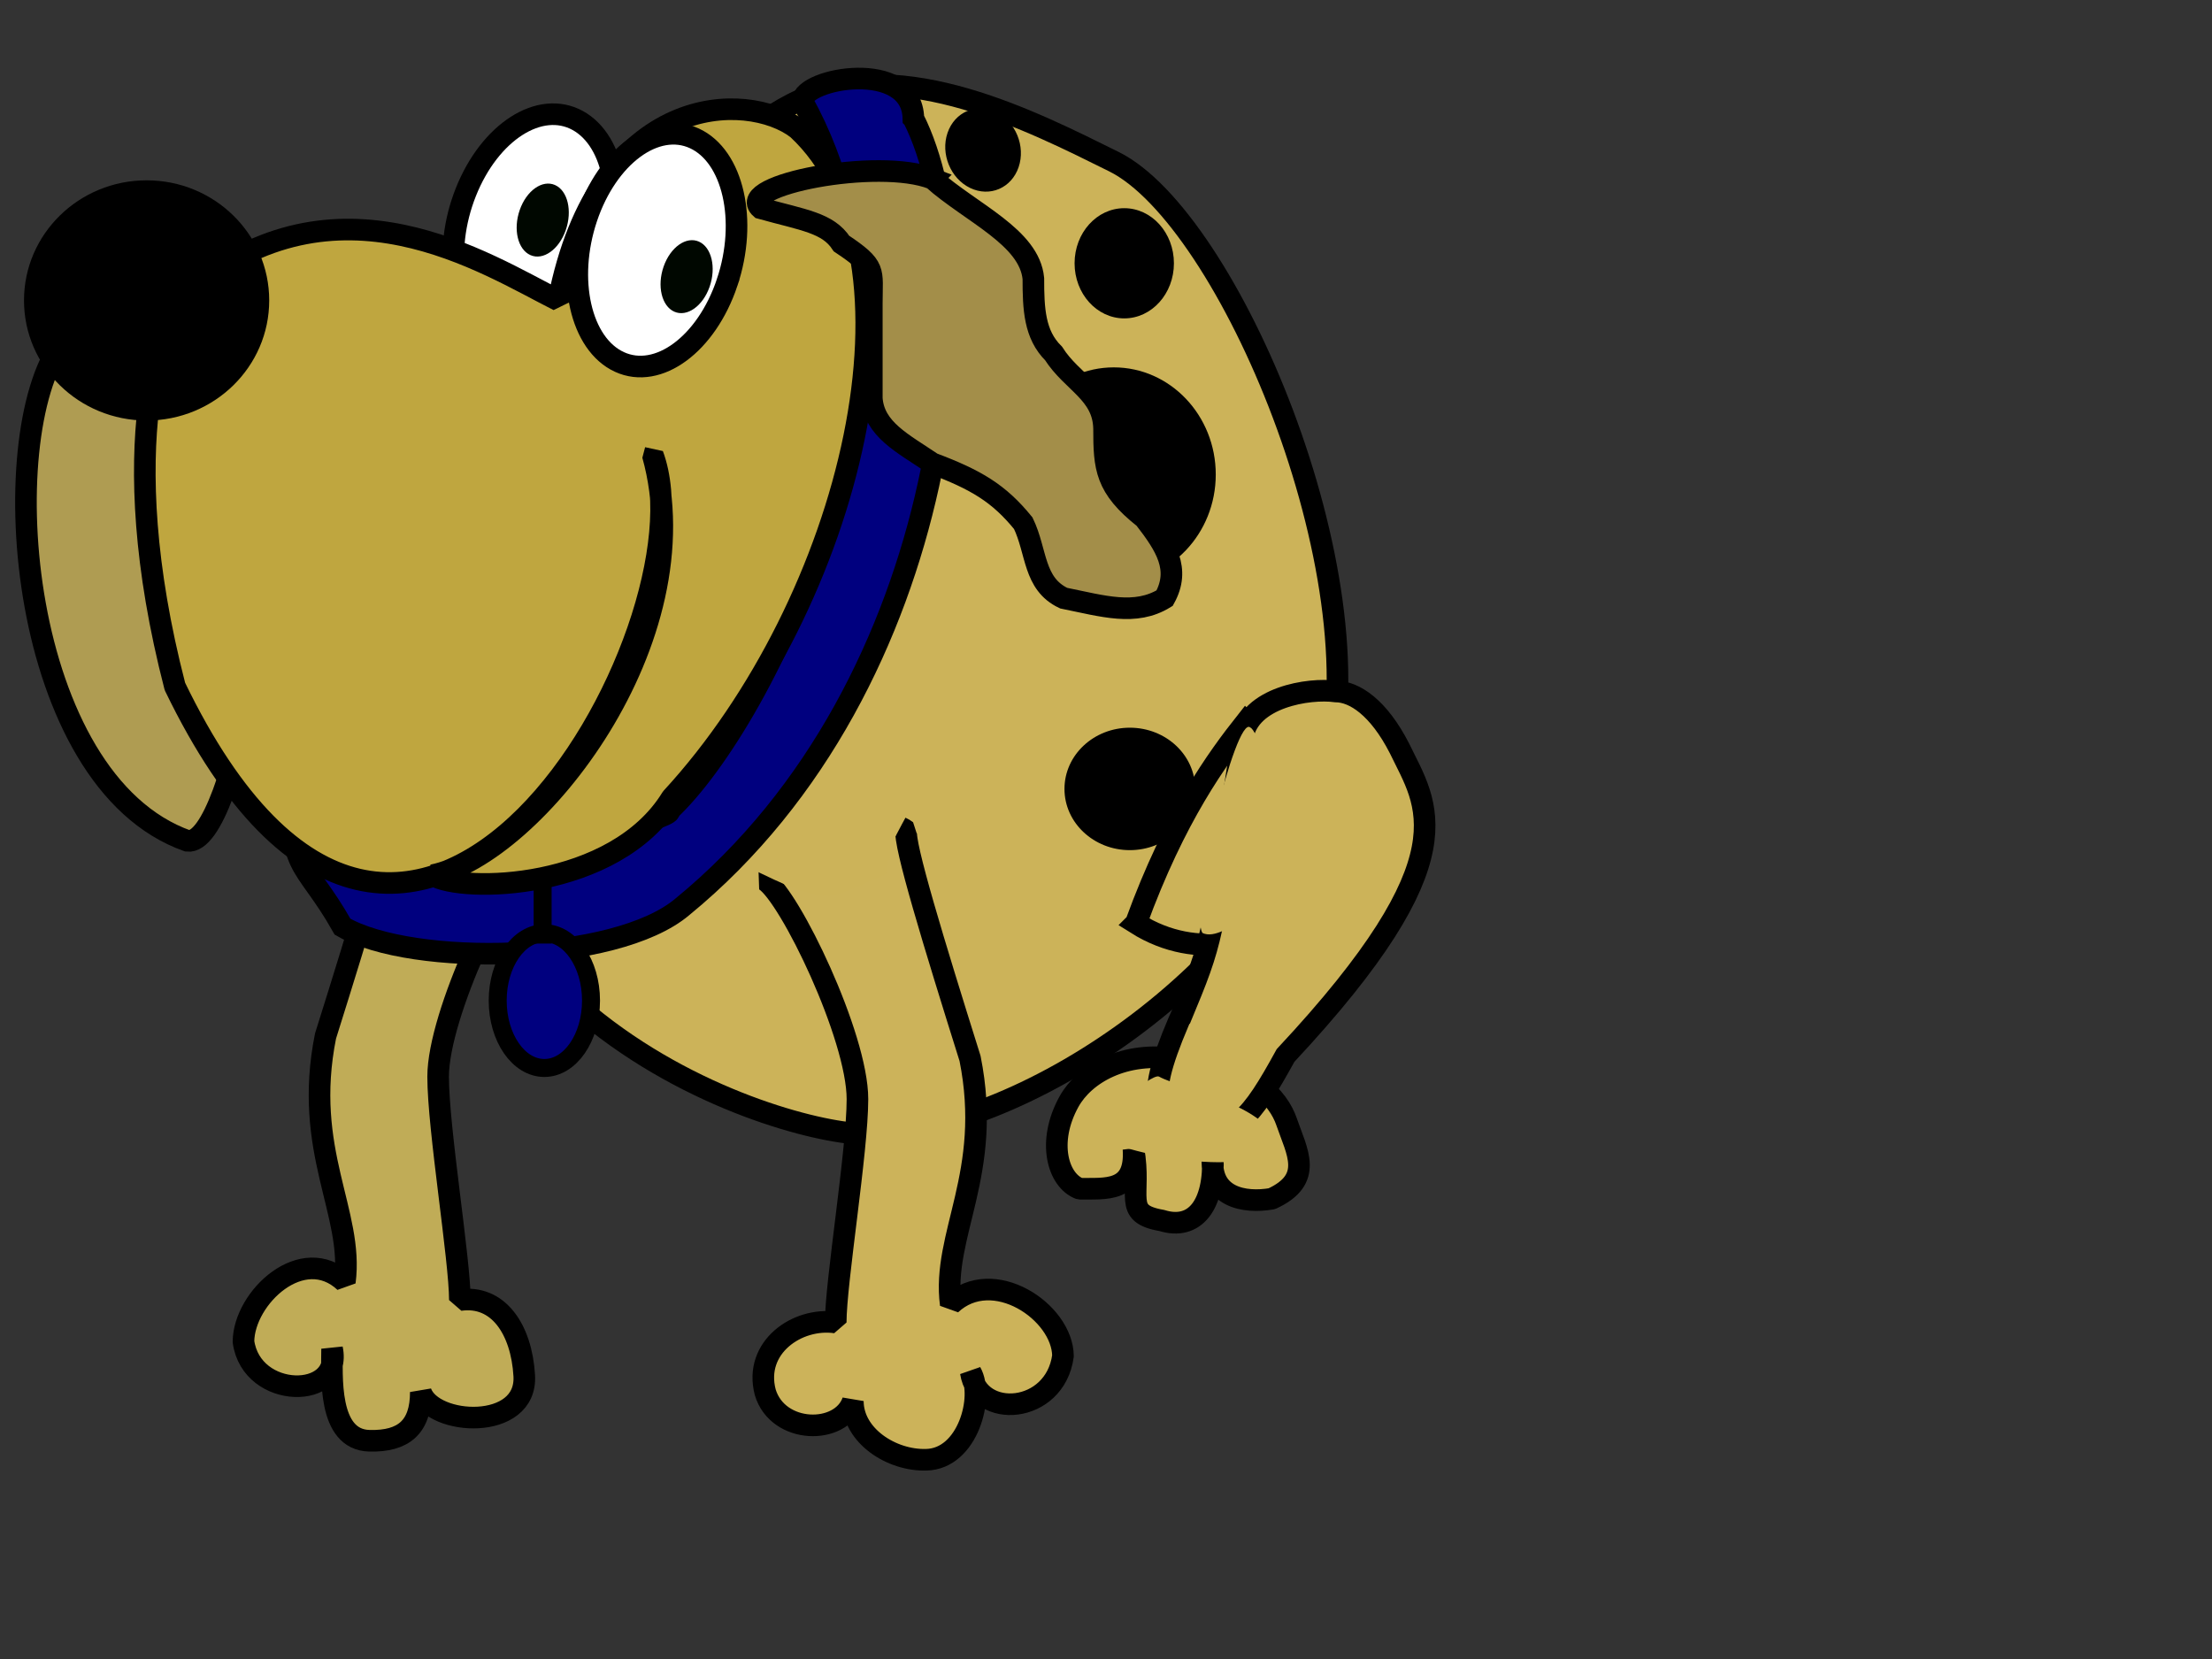
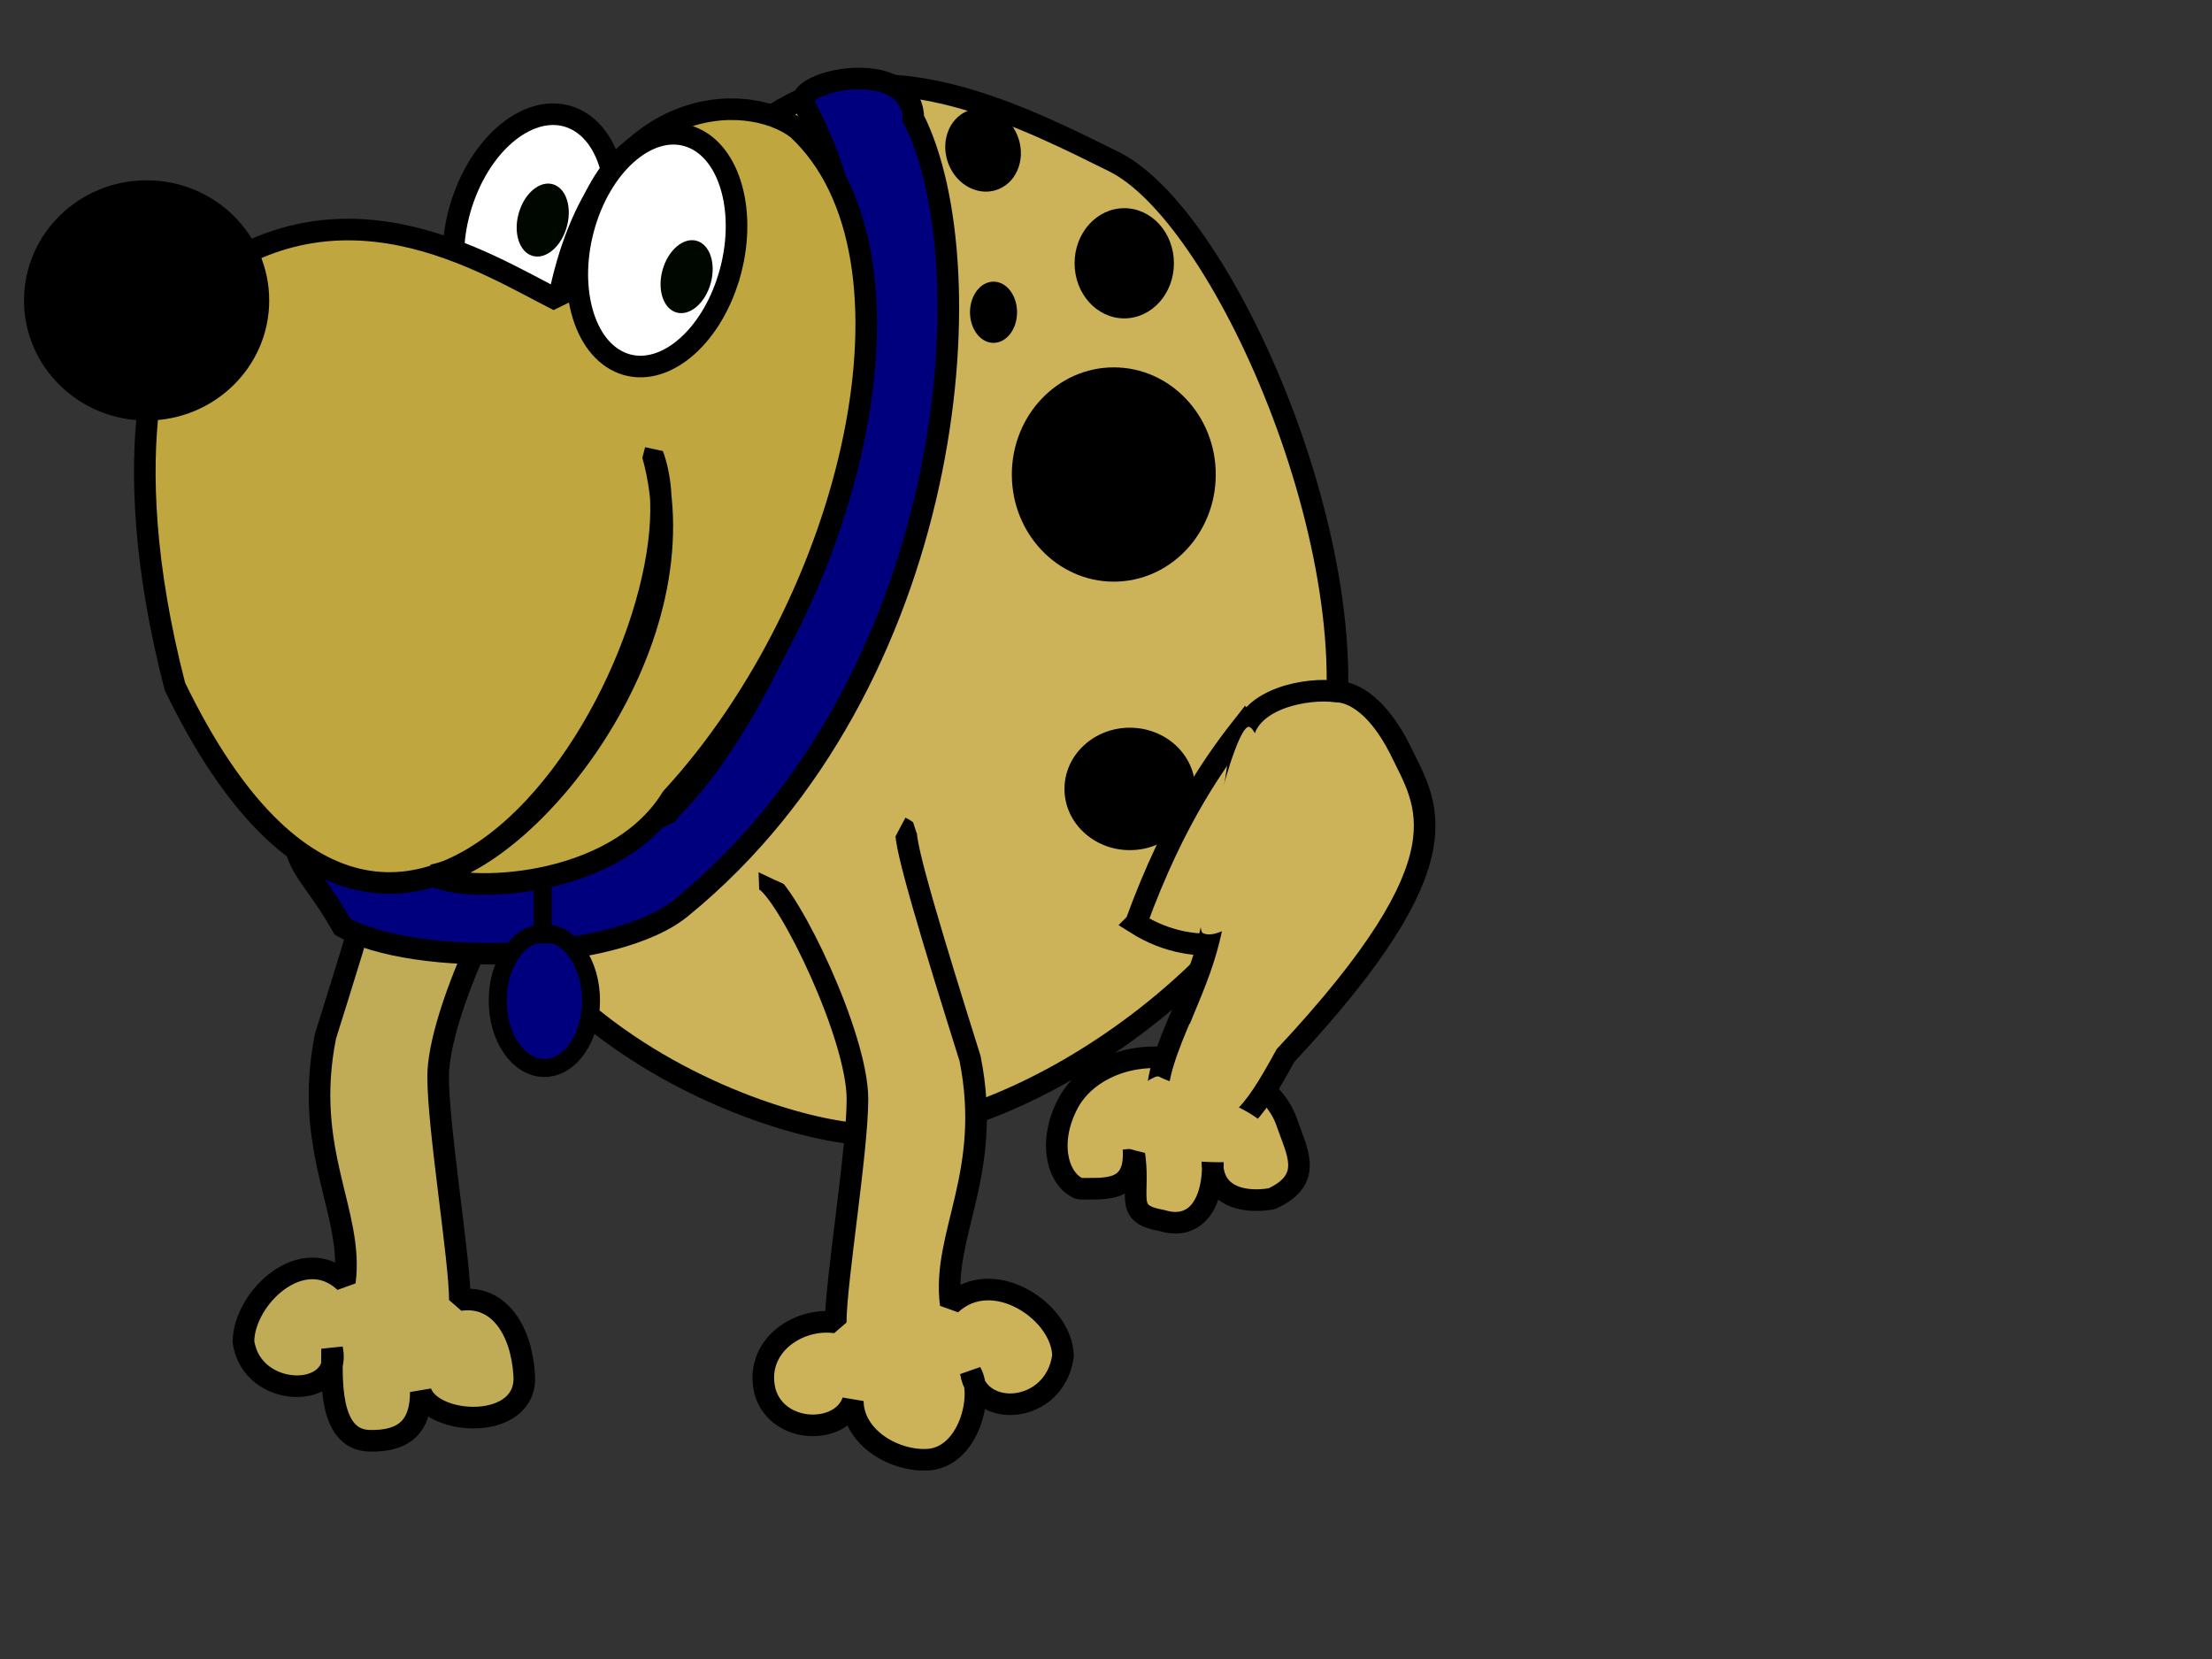
<svg xmlns="http://www.w3.org/2000/svg" width="640" height="480">
  <rect width="100%" height="100%" fill="#333333" stroke="none" />
  <title>dog</title>
  <g>
    <title>Layer 1</title>
    <path fill="#c0ac57" fill-rule="evenodd" stroke="#000000" stroke-width="6.25" stroke-linejoin="bevel" id="path603" d="m153.509,248.208c-7.208,4.641 -26.744,45.167 -26.744,63.303c0,15.031 6.287,52.951 6.287,64.641c11.107,-1.603 17.845,8.458 18.629,21.877c0.938,16.055 -26.499,14.605 -29.927,4.725c0,10.09 -4.901,14.342 -14.869,14.104c-12.214,-0.292 -10.805,-19.079 -10.805,-26.629c3.111,14.771 -23.322,14.81 -25.636,-2.073c0.13,-12.747 17.115,-28.69 29.333,-17.234c2.654,-20.171 -12.274,-37.86 -5.592,-71.17c10.464,-33.31 19.373,-62.522 18.415,-65.883c7.37,-5.795 26.793,3.829 40.909,14.338z" />
    <path fill="#ffffff" fill-rule="evenodd" stroke="#000000" stroke-width="6.25" id="path593" d="m174.368,77.15c-6.93,17.392 -21.404,26.653 -32.33,20.685c-10.926,-5.968 -14.166,-24.905 -7.236,-42.297c6.93,-17.392 21.404,-26.653 32.33,-20.685c10.926,5.968 14.166,24.905 7.236,42.297z" />
    <path fill="#ccb359" fill-rule="evenodd" stroke="#000000" stroke-width="6.25" id="path595" d="m231.742,28.864c29.864,-12.82 66.892,6.182 90.566,17.916c33.027,16.369 76.855,119.563 61.52,176.38c-16.099,57.512 -90.536,106.257 -134.538,104.906c-25.522,-0.784 -145.78,-36.622 -122.298,-165.37c3.878,-55.669 80.574,-123.455 104.749,-133.832z" />
    <path fill="#00007f" fill-rule="evenodd" stroke="#000000" stroke-width="6.25" id="path594" d="m264.271,34.267c21.83,43.131 12.065,163.456 -66.79,228.061c-19.378,16.486 -78.189,17.478 -98.378,5.786c-11.266,-20.015 -16.799,-15.977 -13.39,-44.257c15.298,39.459 112.036,13.211 107.826,10.729c27.149,-25.202 80.477,-129.703 38.636,-205.284c0,-6.649 31.694,-12.546 32.095,4.964z" />
-     <path fill="#af9c52" fill-rule="evenodd" stroke="#000000" stroke-width="6.25" id="path589" d="m17.859,99.331c-20.011,27.265 -12.611,126.573 36.384,143.96c13.863,1.589 29.489,-90.296 20.011,-114.175c-4.57,-60.555 -54.434,-45.831 -56.394,-29.785z" />
    <path fill="#bfa63f" fill-rule="evenodd" stroke="#000000" stroke-width="6.25" stroke-linejoin="bevel" id="path584" d="m188.862,131.598c18.192,48.65 -70.11,207.889 -138.258,67.016c-18.192,-70.325 -3.327,-107.948 3.638,-114.175c43.259,-36.44 86.251,-8.096 107.332,2.482c11.91,-60.647 54.605,-60.847 69.129,-49.641c39.724,36.824 16.178,136.513 -36.384,193.601c-16.477,26.838 -60.715,27.532 -69.129,22.339c29.465,-6.106 78.622,-68.089 63.671,-121.621z" />
    <path fill="#ffffff" fill-rule="evenodd" stroke="#000000" stroke-width="6.25" id="path592" d="m210.388,81.721c-5.991,17.863 -19.945,28.162 -31.167,23.002c-11.222,-5.16 -15.463,-23.823 -9.473,-41.687c5.991,-17.863 19.945,-28.162 31.167,-23.003c11.222,5.16 15.463,23.824 9.472,41.687z" />
    <path fill-rule="evenodd" id="path588" d="m77.892,86.921c0,19.191 -15.882,34.749 -35.474,34.749c-19.592,0 -35.474,-15.558 -35.474,-34.749c0,-19.191 15.882,-34.749 35.474,-34.749c19.592,0 35.474,15.557 35.474,34.749z" />
    <path fill="#ccb35a" fill-rule="evenodd" stroke="#000000" stroke-width="6.25" stroke-linejoin="bevel" id="path605" d="m221.342,254.697c7.208,4.641 26.744,45.167 26.744,63.304c0,15.03 -6.287,52.951 -6.287,64.641c-11.107,-1.603 -23.801,7.175 -20.39,20.177c3.64,12.181 21.92,12.431 25.348,2.551c0,10.09 11.242,17.273 21.209,16.982c12.215,-0.239 16.793,-18.435 12.918,-25.281c2.172,13.714 24.353,12.128 26.668,-4.755c-0.13,-12.746 -20.26,-26.36 -32.478,-14.904c-2.654,-20.171 12.274,-37.86 5.592,-71.17c-10.464,-33.31 -19.373,-62.522 -18.415,-65.883c-7.37,-5.795 -26.793,3.829 -40.909,14.338z" />
-     <path fill-rule="evenodd" id="path596" d="m351.756,137.29c0,17.12 -13.208,30.999 -29.501,30.999c-16.293,0 -29.501,-13.879 -29.501,-30.999c0,-17.12 13.208,-30.999 29.501,-30.999c16.293,0 29.501,13.879 29.501,30.999z" />
+     <path fill-rule="evenodd" id="path596" d="m351.756,137.29c0,17.12 -13.208,30.999 -29.501,30.999c-16.293,0 -29.501,-13.879 -29.501,-30.999c0,-17.12 13.208,-30.999 29.501,-30.999c16.293,0 29.501,13.879 29.501,30.999" />
    <path fill-rule="evenodd" id="path597" d="m294.717,48.364c-2.066,6.061 -8.346,8.756 -14.025,6.018c-5.68,-2.738 -8.609,-9.871 -6.543,-15.932c2.066,-6.061 8.346,-8.756 14.025,-6.018c5.68,2.738 8.609,9.871 6.543,15.932z" />
    <path fill-rule="evenodd" id="path598" d="m339.653,76.177c0,8.805 -6.435,15.942 -14.372,15.942c-7.938,0 -14.372,-7.138 -14.372,-15.942c0,-8.805 6.435,-15.942 14.372,-15.942c7.938,0 14.372,7.137 14.372,15.942z" />
    <path fill="black" fill-rule="evenodd" id="path599" d="m345.807,228.259c0,9.783 -8.467,17.714 -18.911,17.714c-10.444,0 -18.911,-7.931 -18.911,-17.714c0,-9.783 8.467,-17.714 18.911,-17.714c10.444,0 18.911,7.931 18.911,17.714z" />
    <path fill-rule="evenodd" id="path602" d="m294.266,90.348c0,4.892 -3.048,8.857 -6.808,8.857c-3.76,0 -6.808,-3.965 -6.808,-8.857c0,-4.891 3.048,-8.857 6.808,-8.857c3.76,0 6.808,3.965 6.808,8.857z" />
    <path fill="#000700" fill-rule="evenodd" stroke-width="1.201" id="path604" d="m205.311,82.974c-1.961,5.601 -6.529,8.83 -10.202,7.212c-3.674,-1.618 -5.062,-7.47 -3.101,-13.07c1.961,-5.601 6.529,-8.83 10.202,-7.212c3.674,1.618 5.062,7.47 3.101,13.07z" />
    <path fill="#000700" fill-rule="evenodd" stroke-width="1.201" id="path606" d="m163.682,66.603c-1.961,5.601 -6.529,8.83 -10.202,7.212c-3.673,-1.618 -5.062,-7.47 -3.101,-13.07c1.961,-5.601 6.529,-8.83 10.202,-7.212c3.673,1.618 5.062,7.47 3.101,13.07z" />
-     <path fill="#a38e49" fill-rule="evenodd" stroke="#000000" stroke-width="6.25" id="path607" d="m269.77,51.697c11.377,10.022 28.073,16.899 29.215,28.896c0,8.769 0.31,16.199 5.843,21.672c5.37,8.424 14.359,11.355 14.608,21.672c0,11.421 0.379,17.078 11.686,26.007c6.289,8.101 10.464,14.737 5.843,23.117c-8.513,5.221 -17.718,2.326 -29.215,0c-8.804,-4.152 -7.73,-13.467 -11.686,-21.672c-7.05,-8.674 -13.632,-12.573 -26.293,-17.338c-8.585,-5.815 -16.882,-9.82 -17.529,-18.783c0,-9.15 0,-18.301 0,-27.451c0,-9.855 1.453,-10.51 -8.764,-17.338c-3.952,-6.041 -10.946,-6.77 -23.372,-10.222c-7.583,-6.667 33.983,-14.765 49.665,-8.561z" />
    <path fill="#ccb359" fill-rule="evenodd" stroke="#000000" stroke-width="6.329" id="path609" d="m328.672,267.111c11.308,-31.064 23.635,-47.809 31.877,-58.233c17.611,16.645 13.823,49.007 6.973,60.277c-2.568,1.248 -20.12,9.785 -38.851,-2.043z" />
    <path fill="#ccb359" fill-rule="evenodd" stroke="#000000" stroke-width="6.25" stroke-linejoin="bevel" id="path601" d="m309.314,318.695c-6.528,11.763 -3.188,22.898 3.086,25.249c7.234,-0.121 16.403,1.291 15.551,-11.522c2.474,13.74 -3.368,18.693 8.187,20.701c9.545,2.977 15.422,-4.437 14.747,-18.759c-1.2,12.1 9.155,13.854 17.091,12.465c12.268,-5.639 7.254,-13.555 4.27,-22.265c-2.322,-6.779 -9.979,-16.152 -31.606,-18.109c-15.358,-2.593 -26.933,4.328 -31.325,12.242z" />
    <path fill="#ccb359" fill-rule="evenodd" stroke="#000000" stroke-width="6.25" id="path600" d="m343.157,290.719c8.793,-21.225 7.346,-21.305 16.367,-77.369c1.872,-11.636 19.237,-14.363 26.953,-13.286c5.385,0.04 12.378,4.583 18.464,16.513c7.788,16.244 20.816,31.226 -32.993,88.803c-10.019,18.254 -14.915,24.424 -28.05,21.719c-10.06,-4.969 -13.331,-8.469 -0.742,-36.381z" />
    <path fill="#ccb359" fill-rule="evenodd" stroke-linejoin="bevel" id="path610" d="m257.107,248.653c0,1.901 -0.046,0.935 0.704,-2.818c0,-3.855 10.474,-17.619 7.044,-19.019c-2.83,-2.749 -47.127,21.237 -45.786,25.358c6.145,2.906 14.1,7.044 21.132,7.044c2.506,0 14.074,-5.453 16.201,-6.34c0,0 0.704,-3.992 0.704,-4.226z" />
    <path transform="rotate(-23.061, 355.382, 240.701)" fill="#ccb359" fill-rule="evenodd" stroke-linejoin="bevel" id="path611" d="m373.078,215.413c-2.227,-5.338 -37.085,41.243 -36.03,49.247c4.836,5.643 24.953,-4.104 30.487,-4.104c1.972,0 8.242,-42.424 5.543,-45.143z" />
    <path fill="#ccb359" fill-rule="evenodd" stroke-linejoin="bevel" id="path612" d="m317.84,328.327c1.124,3.781 44.449,14.386 51.634,2.387c-3.234,-11.175 -27.987,-15.778 -34.122,-19.218c-2.186,-1.226 -19.82,13.931 -17.513,16.831z" />
    <ellipse stroke="#000000" id="svg_1" ry="19.5" rx="13.5" cy="289.5" cx="157.5" stroke-width="5.201" fill="#00007f" />
    <line id="svg_2" y2="273" x2="157" y1="255" x1="157" stroke-width="5.201" stroke="#000000" fill="none" />
  </g>
</svg>